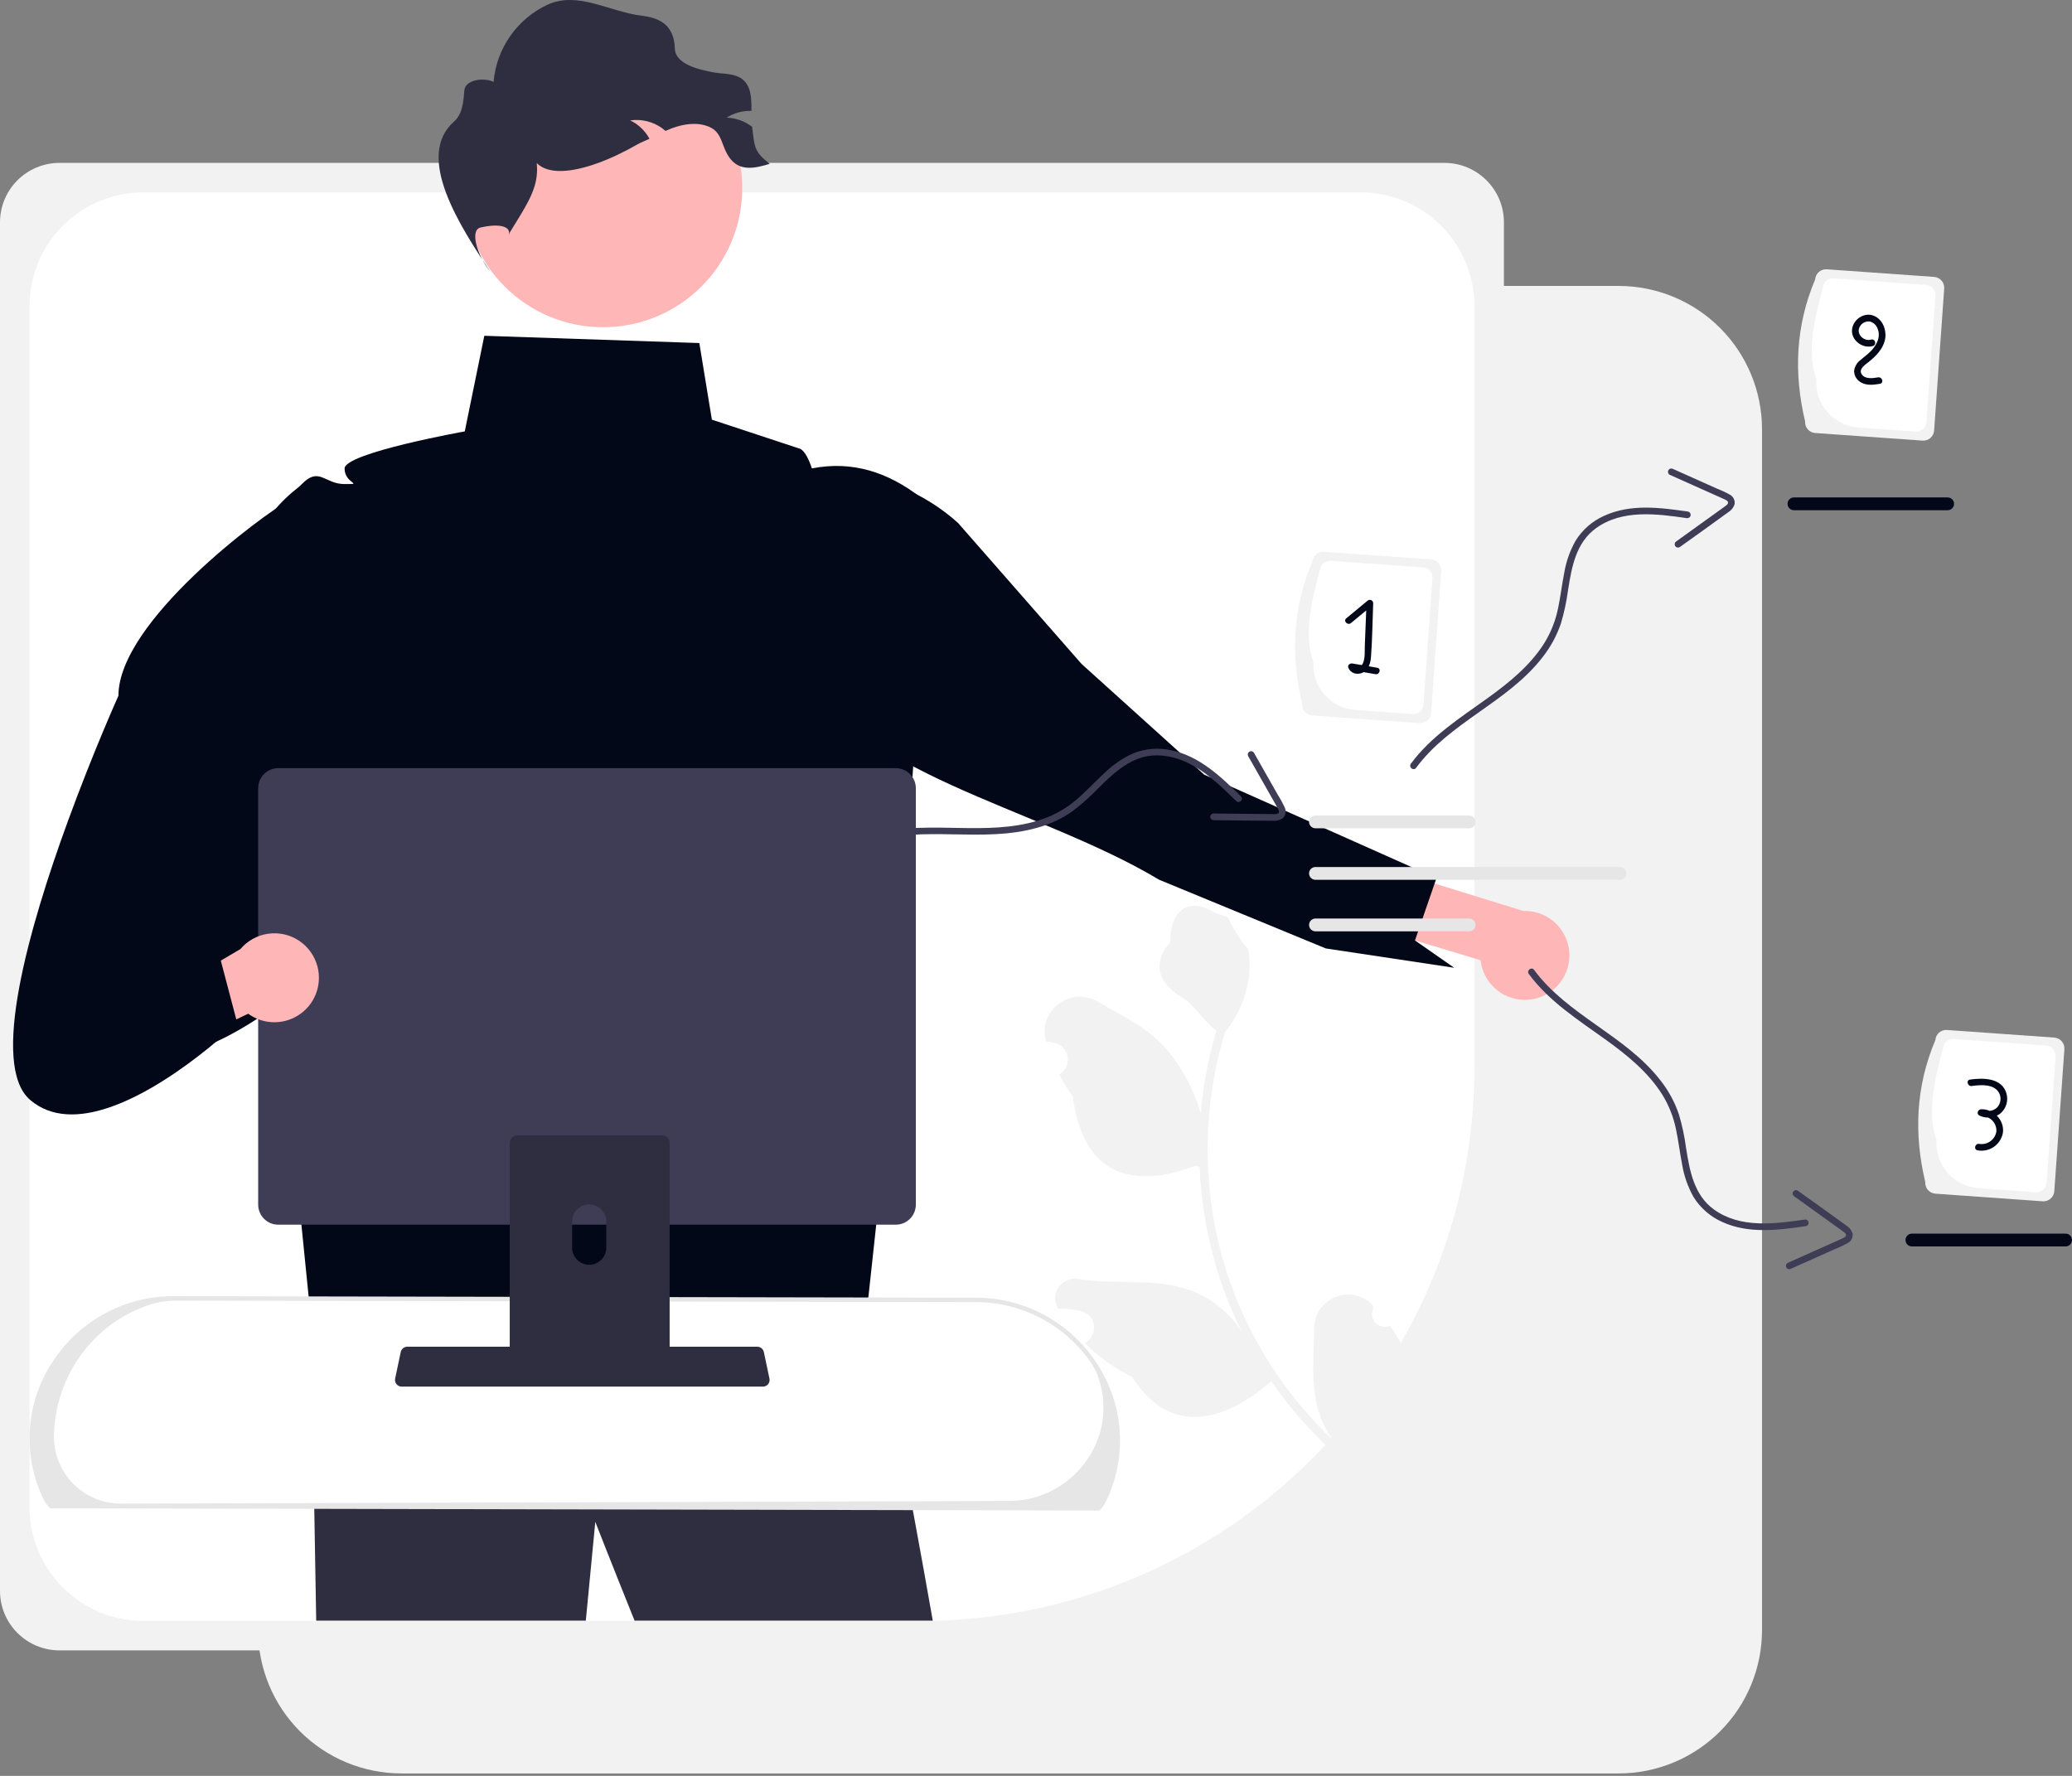
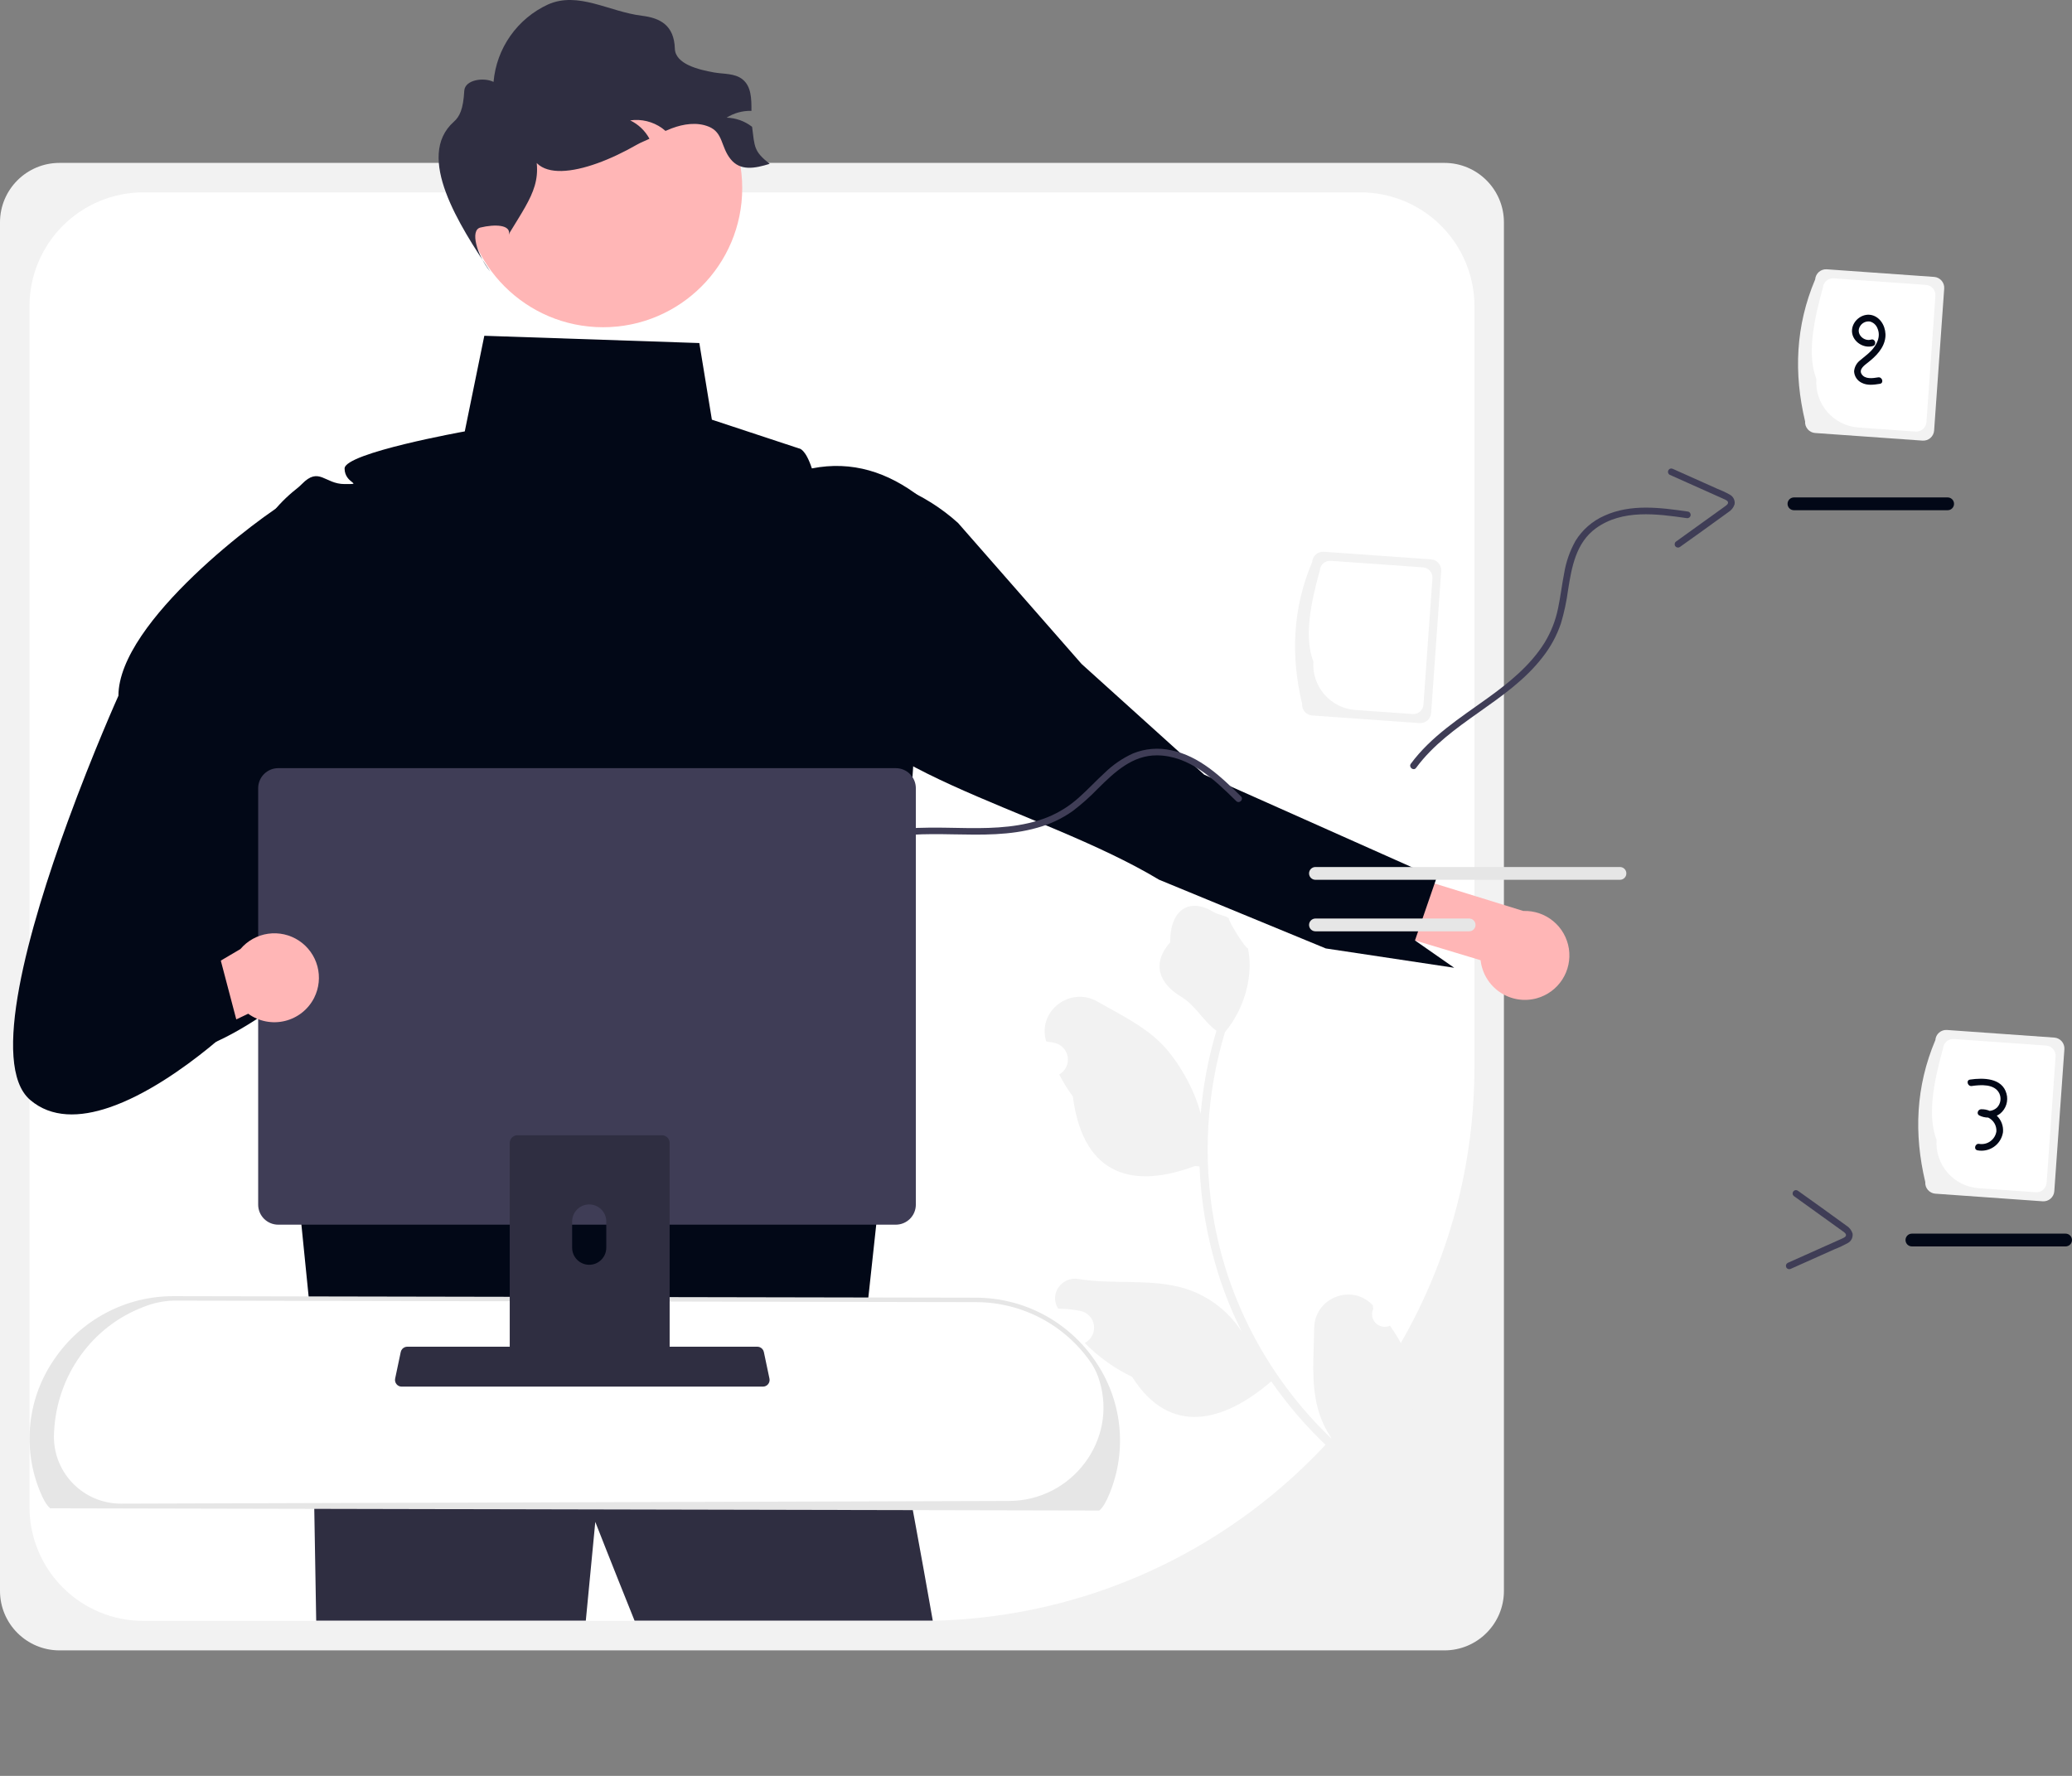
<svg xmlns="http://www.w3.org/2000/svg" width="539" height="462" viewBox="0 0 539 462" fill="none">
  <rect x="0" y="0" width="539" height="462" fill="#808080" stroke="none" />
  <g clip-path="url(#clip0_173_1122)">
-     <path d="M421.057 74.389H384.435V386.441C384.435 391.337 383.47 396.185 381.595 400.708C379.72 405.232 376.973 409.342 373.509 412.804C370.045 416.266 365.932 419.012 361.406 420.885C356.881 422.759 352.03 423.723 347.131 423.723H67.137V424.08C67.137 428.976 68.102 433.824 69.977 438.347C71.851 442.871 74.599 446.981 78.063 450.443C81.527 453.905 85.639 456.651 90.165 458.525C94.691 460.398 99.542 461.363 104.44 461.363H421.057C425.956 461.363 430.807 460.398 435.332 458.525C439.858 456.651 443.971 453.905 447.435 450.443C450.899 446.981 453.646 442.871 455.521 438.347C457.396 433.824 458.361 428.976 458.361 424.08V111.671C458.361 106.775 457.396 101.927 455.521 97.404C453.646 92.88 450.899 88.77 447.435 85.308C443.971 81.846 439.858 79.1 435.332 77.227C430.807 75.353 425.956 74.389 421.057 74.389Z" fill="#F2F2F2" />
    <path d="M375.74 42.377H15.484C6.932 42.377 0 49.306 0 57.852V413.876C0 422.423 6.932 429.351 15.484 429.351H375.74C384.291 429.351 391.224 422.423 391.224 413.876V57.852C391.224 49.306 384.291 42.377 375.74 42.377Z" fill="#F2F2F2" />
    <path d="M37.304 50.044C29.445 50.044 21.908 53.165 16.351 58.719C10.794 64.272 7.672 71.805 7.672 79.66V392.069C7.672 399.923 10.794 407.456 16.351 413.01C21.908 418.564 29.445 421.684 37.304 421.684H239.376C319.002 421.684 383.552 357.171 383.552 277.59V79.66C383.552 71.805 380.43 64.272 374.873 58.719C369.316 53.165 361.779 50.044 353.92 50.044H37.304Z" fill="white" />
    <path d="M399.785 259.703C398.166 260.152 396.47 260.243 394.813 259.972C393.155 259.7 391.577 259.072 390.186 258.131C388.796 257.189 387.626 255.957 386.759 254.52C385.892 253.083 385.347 251.474 385.163 249.806L329.835 233.106L330.694 216.676L396.263 236.99C399.096 236.889 401.867 237.83 404.052 239.635C406.237 241.44 407.684 243.984 408.118 246.783C408.552 249.583 407.944 252.445 406.408 254.826C404.872 257.207 402.516 258.943 399.785 259.703Z" fill="#FFB6B6" />
    <path d="M213.507 174.947C207.905 170.275 216.108 147.116 213.896 140.403C213.764 139.997 213.638 139.589 213.519 139.181C213.269 138.314 213.325 137.388 213.678 136.559L234.473 126.783C239.891 128.995 244.884 132.132 249.227 136.053L281.352 172.723L313.267 201.531L327.27 207.77L373.674 228.456L373.193 229.842L373.189 229.846L368.088 244.651L368.088 244.66L378.292 251.769L344.887 246.739L322.794 237.631L301.521 228.863C270.111 209.971 218.433 200.178 213.507 174.947Z" fill="#020817" />
    <path d="M361.564 344.885C360.951 345.164 360.267 345.248 359.604 345.125C358.942 345.002 358.333 344.679 357.861 344.199C357.389 343.719 357.075 343.106 356.963 342.442C356.851 341.778 356.946 341.096 357.236 340.488C357.19 340.151 357.157 339.91 357.112 339.574C357.057 339.518 357.003 339.463 356.949 339.408C351.458 333.841 341.961 337.699 341.865 345.515C341.779 352.451 341.022 359.669 342.769 366.267C343.542 369.184 344.816 371.944 346.534 374.425C335.657 364.098 327.13 351.554 321.53 337.644C320.128 334.152 318.923 330.584 317.92 326.958C317.1 323.984 316.413 320.98 315.858 317.947C312.866 301.483 313.824 284.544 318.654 268.522C322.321 264.082 324.539 258.626 325.008 252.888C325.183 250.823 325.058 248.744 324.637 246.714C324.136 246.996 319.437 239.524 319.638 238.87C318.452 238.046 316.908 238.019 315.664 237.25C309.479 233.425 304.338 236.584 304.414 245.119C299.502 250.691 301.508 255.866 307.273 259.307C310.941 261.496 312.981 265.629 316.443 268.158C316.338 268.523 316.22 268.882 316.114 269.247C314.192 275.933 312.93 282.792 312.346 289.724C310.599 282.995 306.296 275.768 302.239 271.623C297.618 266.9 291.302 263.893 285.461 260.55C278.445 256.534 269.923 262.926 272.092 270.711C272.113 270.786 272.134 270.861 272.156 270.937C272.862 271.031 273.564 271.149 274.262 271.293C275.14 271.478 275.942 271.924 276.563 272.573C277.183 273.222 277.593 274.042 277.739 274.928C277.885 275.813 277.76 276.722 277.38 277.535C277 278.348 276.384 279.028 275.611 279.485L275.532 279.531C276.569 281.524 277.756 283.435 279.083 285.247C281.818 306.467 295.366 309.168 310.827 303.34C311.235 303.378 311.634 303.42 312.039 303.449C312.434 312.862 314.052 322.185 316.853 331.181C318.522 336.482 320.617 341.639 323.118 346.603L323.019 346.431C319.616 341.161 314.498 337.226 308.528 335.291C299.694 332.496 289.499 334.248 280.57 332.734C276.272 332.005 272.944 336.505 275.15 340.263C275.185 340.323 275.22 340.383 275.256 340.442C276.499 340.449 277.741 340.534 278.973 340.695C279.68 340.789 280.382 340.908 281.08 341.052C281.958 341.237 282.76 341.683 283.381 342.331C284.001 342.98 284.411 343.801 284.557 344.686C284.703 345.572 284.578 346.481 284.198 347.294C283.818 348.107 283.201 348.786 282.429 349.243L282.349 349.29C282.292 349.323 282.243 349.352 282.186 349.385C285.76 353.012 289.932 355.997 294.519 358.209C304.359 373.747 318.357 369.989 330.688 359.377L330.697 359.374C334.995 365.555 339.925 371.274 345.406 376.437L369.622 366.737C369.601 366.434 369.568 366.125 369.538 365.825C367.353 366.863 365.049 367.631 362.678 368.11C363.591 365.186 364.497 362.246 365.41 359.323C365.434 359.266 365.454 359.207 365.471 359.148C365.93 357.655 366.401 356.168 366.86 354.675L366.86 354.673C365.523 351.197 363.743 347.907 361.565 344.885L361.564 344.885Z" fill="#F2F2F2" />
    <path d="M228.462 366.184L228.184 365.837C227.385 360.699 228.462 366.184 228.462 366.184Z" fill="#2F2E41" />
    <path d="M242.647 421.611H165.068C159.04 406.636 154.857 395.926 154.857 395.926C154.857 395.926 153.841 406.416 152.391 421.611H82.255C81.598 380.32 80.68 337.924 80.377 324.459L214.999 327.456L228.389 344.428C228.435 344.711 228.48 345.024 228.537 345.376C229.08 348.825 236.368 385.84 242.647 421.611Z" fill="#2F2E41" />
    <path d="M241.471 131.2L241.458 131.176C241.03 130.382 240.342 129.76 239.508 129.414C230.991 122.809 221.664 119.798 211.198 121.857C209.484 116.673 207.886 116.673 207.886 116.673L185.185 109.179L181.92 89.246L125.987 87.353L120.904 112.229C120.904 112.229 89.64 117.83 89.64 121.88C89.64 125.931 94.851 125.931 89.64 125.931C84.43 125.931 83.034 121.302 78.524 125.931C78.138 126.32 77.73 126.687 77.303 127.03C77.251 127.077 77.193 127.117 77.141 127.163C72.044 131.17 68.038 136.395 65.493 142.356C62.949 148.318 61.947 154.823 62.58 161.274L72.196 256.881L82.461 358.899L222.939 364.743L232.347 277.931L241.917 133.492C242.002 132.7 241.847 131.902 241.471 131.2Z" fill="#020817" />
    <path d="M10.866 387.585C11.668 389.602 12.477 391.079 13.294 391.81L285.739 392.389C286.556 391.658 287.365 390.18 288.167 388.164C297.696 364.205 279.72 338.224 253.923 338.175L45.124 337.779C19.362 337.73 1.35 363.659 10.866 387.585Z" fill="white" />
    <path d="M285.96 392.968L285.738 392.967L13.072 392.388L12.908 392.241C12.059 391.481 11.215 390.028 10.328 387.799C8.073 382.225 7.241 376.178 7.908 370.202C8.574 364.227 10.718 358.511 14.147 353.571C17.57 348.528 22.177 344.399 27.564 341.546C32.952 338.692 38.956 337.2 45.053 337.201H45.125L253.925 337.597C260.044 337.609 266.067 339.117 271.469 341.991C276.871 344.865 281.486 349.017 284.912 354.084C288.336 359.04 290.475 364.767 291.137 370.753C291.799 376.738 290.964 382.795 288.706 388.378C287.818 390.607 286.975 392.06 286.126 392.82L285.96 392.968ZM31.497 391.178L262.508 390.478C278.814 390.428 290.81 374.697 285.978 359.131C285.521 357.574 284.839 356.093 283.954 354.733C280.633 349.822 276.16 345.799 270.925 343.013C265.69 340.228 259.853 338.766 253.922 338.754L45.123 338.358H45.053C42.402 338.446 39.788 339.005 37.332 340.008C23.845 345.108 14.826 357.93 14.076 372.323C14.066 372.506 14.057 372.689 14.047 372.873C13.93 375.156 14.263 377.44 15.028 379.594C15.794 381.749 16.976 383.731 18.509 385.429C20.041 387.126 21.892 388.506 23.958 389.488C26.023 390.471 28.262 391.037 30.546 391.155C30.863 391.171 31.18 391.179 31.497 391.178Z" fill="#E6E6E6" />
    <path d="M338.725 183.113C335.741 170.588 336.239 158.252 341.348 146.165C341.402 145.418 341.751 144.722 342.317 144.231C342.884 143.739 343.622 143.493 344.371 143.545L372.29 145.525C373.038 145.579 373.734 145.927 374.226 146.493C374.717 147.06 374.964 147.798 374.912 148.546L372.289 185.493C372.235 186.241 371.886 186.937 371.32 187.428C370.753 187.92 370.015 188.166 369.266 188.114L341.347 186.134C340.599 186.08 339.902 185.732 339.411 185.165C338.919 184.599 338.673 183.861 338.725 183.113Z" fill="#F2F2F2" />
    <path d="M341.659 172.106C339.271 165.934 340.798 157.445 343.345 148.352C343.396 147.652 343.722 147 344.253 146.54C344.783 146.08 345.475 145.849 346.176 145.898L370.17 147.6C370.871 147.65 371.523 147.976 371.983 148.507C372.444 149.037 372.675 149.728 372.626 150.429L370.292 183.307C370.241 184.007 369.915 184.659 369.384 185.119C368.853 185.579 368.162 185.81 367.461 185.761L352.597 184.707C349.476 184.482 346.571 183.029 344.521 180.667C342.47 178.304 341.441 175.226 341.659 172.106Z" fill="white" />
-     <path d="M358.271 173.716C357.538 173.591 356.805 173.465 356.072 173.339C356.41 172.542 356.605 171.693 356.648 170.829C356.995 166.205 357.03 161.536 357.215 156.902C357.21 156.733 357.156 156.569 357.06 156.429C356.964 156.289 356.829 156.181 356.672 156.116C356.516 156.051 356.344 156.033 356.177 156.063C356.01 156.094 355.856 156.172 355.732 156.289C353.892 157.812 352.051 159.336 350.21 160.86C349.349 161.573 350.583 162.795 351.438 162.087C352.76 160.994 354.081 159.9 355.402 158.806C355.281 161.843 355.159 164.879 355.038 167.915C354.98 169.372 355.157 171.142 354.56 172.511C354.479 172.696 354.372 172.869 354.244 173.025C353.432 172.886 352.621 172.746 351.809 172.607C351.226 172.507 350.484 172.994 350.741 173.675C351.299 175.155 352.946 175.623 354.358 175.052C354.482 174.997 354.603 174.932 354.718 174.86L357.809 175.39C358.902 175.578 359.372 173.906 358.271 173.716Z" fill="#020817" />
    <path d="M500.833 307.519C497.849 294.994 498.346 282.658 503.456 270.571C503.51 269.823 503.858 269.128 504.425 268.636C504.991 268.145 505.73 267.899 506.478 267.951L534.398 269.931C535.146 269.985 535.842 270.333 536.334 270.899C536.825 271.466 537.072 272.204 537.02 272.951L534.396 309.899C534.343 310.647 533.994 311.343 533.427 311.834C532.861 312.325 532.122 312.572 531.374 312.52L503.455 310.54C502.706 310.486 502.01 310.137 501.519 309.571C501.027 309.005 500.78 308.267 500.833 307.519Z" fill="#F2F2F2" />
    <path d="M503.766 296.511C501.379 290.339 502.905 281.851 505.453 272.758C505.503 272.058 505.83 271.406 506.36 270.946C506.891 270.486 507.583 270.255 508.284 270.304L532.278 272.005C532.979 272.056 533.631 272.382 534.091 272.912C534.552 273.443 534.783 274.134 534.734 274.834L532.399 307.713C532.349 308.413 532.022 309.065 531.492 309.525C530.961 309.985 530.269 310.216 529.569 310.167L514.705 309.113C511.583 308.888 508.679 307.435 506.628 305.073C504.578 302.71 503.549 299.631 503.766 296.511Z" fill="white" />
    <path d="M519.43 290.242C519.749 290.093 520.051 289.91 520.331 289.697C521.075 289.083 521.625 288.268 521.914 287.348C522.203 286.429 522.219 285.445 521.96 284.517C520.834 280.383 515.887 280.358 512.471 280.855C511.369 281.016 511.838 282.689 512.933 282.529C515.235 282.194 518.849 281.923 520.086 284.436C520.368 285.026 520.468 285.687 520.374 286.334C520.28 286.982 519.996 287.587 519.557 288.072C519.032 288.598 518.342 288.927 517.602 289.001C516.886 288.69 516.108 288.545 515.328 288.577C514.523 288.615 514.075 289.785 514.89 290.195C515.611 290.554 516.405 290.741 517.211 290.742C517.879 291.064 518.437 291.576 518.815 292.214C519.193 292.852 519.373 293.588 519.334 294.328C519.257 294.833 519.082 295.318 518.818 295.755C518.553 296.193 518.206 296.574 517.794 296.877C517.383 297.18 516.915 297.399 516.419 297.521C515.923 297.644 515.408 297.667 514.902 297.591L514.881 297.587C513.789 297.368 513.322 299.041 514.419 299.261C515.89 299.538 517.411 299.22 518.648 298.376C519.884 297.532 520.734 296.232 521.011 294.762C521.026 294.682 521.04 294.602 521.051 294.522C521.12 293.733 521.01 292.938 520.73 292.197C520.449 291.456 520.005 290.788 519.43 290.242Z" fill="#020817" />
    <path d="M469.569 109.627C466.585 97.102 467.083 84.766 472.192 72.68C472.246 71.932 472.595 71.236 473.161 70.745C473.728 70.254 474.466 70.007 475.215 70.059L503.134 72.039C503.882 72.093 504.578 72.441 505.07 73.008C505.561 73.574 505.808 74.312 505.756 75.06L503.133 112.008C503.079 112.755 502.73 113.451 502.164 113.942C501.597 114.434 500.859 114.68 500.11 114.628L472.191 112.648C471.443 112.594 470.746 112.246 470.255 111.68C469.763 111.113 469.517 110.375 469.569 109.627Z" fill="#F2F2F2" />
    <path d="M472.503 98.619C470.115 92.447 471.642 83.959 474.189 74.866C474.24 74.166 474.566 73.514 475.097 73.054C475.627 72.594 476.319 72.363 477.02 72.412L501.014 74.113C501.715 74.164 502.367 74.49 502.827 75.02C503.288 75.551 503.519 76.242 503.47 76.942L501.136 109.821C501.085 110.521 500.759 111.173 500.228 111.633C499.697 112.093 499.006 112.324 498.305 112.275L483.441 111.221C480.32 110.996 477.415 109.543 475.365 107.181C473.314 104.818 472.285 101.739 472.503 98.619Z" fill="white" />
    <path d="M487.258 82.074C484.798 81.221 482.063 83.165 481.784 85.686C481.468 88.542 484.543 90.798 487.205 90.021C488.275 89.709 487.82 88.033 486.743 88.347C484.792 88.916 482.71 86.811 483.832 84.928C484.087 84.474 484.474 84.108 484.942 83.879C485.411 83.65 485.937 83.569 486.453 83.647C486.89 83.768 487.293 83.99 487.63 84.295C487.966 84.6 488.226 84.979 488.389 85.403C489.346 87.559 488.209 89.748 486.701 91.315C485.84 92.209 484.831 92.903 483.904 93.718C483.454 94.058 483.08 94.489 482.806 94.983C482.532 95.477 482.365 96.022 482.315 96.585C482.339 97.217 482.536 97.831 482.884 98.359C483.232 98.888 483.719 99.311 484.29 99.584C485.771 100.345 487.455 100.103 489.031 99.849C490.131 99.672 489.664 97.999 488.569 98.175C487.191 98.397 485.128 98.733 484.255 97.297C483.508 96.067 485.048 94.988 485.887 94.334C487.997 92.69 490.13 90.567 490.446 87.772C490.706 85.482 489.542 82.866 487.258 82.074Z" fill="#020817" />
    <path d="M63.567 251.201L77.323 257.392C70.856 262.635 61.008 269.688 51.363 272.952L36.038 262.507C30.329 240.508 33.826 217.837 40.687 198.667C44.488 188.015 49.529 177.846 55.705 168.37C55.072 161.92 56.075 155.414 58.619 149.453C61.164 143.492 65.169 138.267 70.266 134.26C70.323 134.213 70.376 134.173 70.428 134.126C75.504 138.529 79.651 143.9 82.625 149.924C85.6 155.947 87.342 162.504 87.75 169.209L88.057 174.278L88.671 184.265L90.228 209.771L71.759 238.471L63.567 251.201Z" fill="#020817" />
    <path d="M103.142 360.09C103.303 360.291 103.507 360.454 103.74 360.565C103.973 360.676 104.228 360.734 104.485 360.732H198.473C198.73 360.732 198.984 360.674 199.216 360.564C199.448 360.453 199.652 360.292 199.814 360.093C199.976 359.893 200.092 359.66 200.152 359.41C200.212 359.161 200.217 358.901 200.164 358.649L198.705 351.723C198.644 351.44 198.514 351.178 198.326 350.958C198.138 350.739 197.898 350.57 197.628 350.467C197.432 350.391 197.224 350.351 197.014 350.352H105.939C105.729 350.351 105.52 350.391 105.325 350.467C105.055 350.57 104.815 350.739 104.627 350.958C104.439 351.178 104.309 351.44 104.248 351.723L102.789 358.649C102.737 358.9 102.742 359.16 102.803 359.409C102.864 359.659 102.98 359.891 103.142 360.09Z" fill="#2F2E41" />
    <path d="M67.16 205.04V313.394C67.161 314.775 67.711 316.099 68.688 317.075C69.665 318.052 70.989 318.601 72.371 318.602H233.031C234.413 318.601 235.737 318.052 236.714 317.075C237.691 316.099 238.241 314.775 238.242 313.394V205.04C238.238 203.66 237.688 202.338 236.712 201.363C235.735 200.388 234.411 199.84 233.031 199.838H72.371C70.99 199.84 69.667 200.388 68.69 201.363C67.714 202.338 67.163 203.66 67.16 205.04Z" fill="#3F3D56" />
    <path d="M132.6 297.343V356.687H174.198V297.343C174.198 296.916 174.062 296.5 173.809 296.157C173.556 295.813 173.199 295.56 172.791 295.433C172.598 295.37 172.397 295.339 172.194 295.341H134.609C134.077 295.34 133.566 295.55 133.19 295.925C132.813 296.3 132.601 296.809 132.6 297.341V297.343ZM148.834 317.734C148.845 316.564 149.317 315.446 150.149 314.623C150.98 313.799 152.104 313.337 153.274 313.337C154.445 313.337 155.568 313.799 156.399 314.623C157.231 315.446 157.704 316.564 157.715 317.734V324.62C157.709 325.793 157.238 326.916 156.406 327.743C155.574 328.571 154.448 329.035 153.274 329.035C152.1 329.035 150.974 328.571 150.142 327.743C149.31 326.916 148.84 325.793 148.834 324.62V317.734Z" fill="#2F2E41" />
    <path d="M156.877 85.132C176.87 85.132 193.077 68.934 193.077 48.952C193.077 28.971 176.87 12.773 156.877 12.773C136.884 12.773 120.677 28.971 120.677 48.952C120.677 68.934 136.884 85.132 156.877 85.132Z" fill="#FFB6B6" />
    <path d="M200.221 42.623C196.318 43.834 192.556 44.548 190.017 41.348C187.479 38.149 188.143 34.49 184.367 32.948C181.319 31.699 177.799 32.234 174.725 33.394C174.177 33.598 173.641 33.827 173.118 34.057C172.825 33.802 172.531 33.56 172.213 33.33C169.813 31.625 166.851 30.904 163.935 31.316C166.066 32.345 167.82 34.017 168.948 36.096C167.902 36.619 166.778 37.01 165.772 37.588C151.947 45.532 136.573 48.731 137.827 35.472C142.011 46.485 138.758 50.411 132.624 60.469L132.381 61.055C132.993 58.416 128.689 58.291 124.971 59.194C122.225 59.861 124.002 66.259 127.522 70.666C119.653 58.824 107.866 40.744 118.058 31.673C119.561 30.335 120.505 28.448 120.775 23.617C120.935 20.753 125.813 20.035 128.389 21.31C128.762 17.003 130.268 12.872 132.754 9.334C135.241 5.797 138.619 2.98 142.546 1.169C150.428 -2.336 158.444 3.056 167.009 4.101C171.761 4.681 175.364 6.594 175.554 12.655C175.681 16.691 181.766 18.136 185.745 18.85C188.27 19.296 191.114 19.028 193.129 20.622C195.464 22.47 195.489 25.72 195.476 28.843C193.192 28.778 190.941 29.395 189.01 30.615C191.374 30.674 193.659 31.477 195.54 32.91C195.576 32.932 195.61 32.958 195.642 32.986C196.331 38.238 196.05 39.347 200.221 42.623Z" fill="#2F2E41" />
-     <path d="M226.329 219.035C240.474 214.642 255.617 219.393 269.84 215.338C273.111 214.443 276.203 212.992 278.981 211.047C281.35 209.251 283.575 207.273 285.634 205.129C289.912 200.9 294.559 196.459 300.987 196.508C309.451 196.573 315.951 202.857 321.593 208.406C322.39 209.19 323.619 207.963 322.821 207.178C317.636 202.079 312.035 196.7 304.656 195.178C301.345 194.444 297.89 194.731 294.746 196.001C292.018 197.24 289.527 198.942 287.382 201.033C285.11 203.116 283.014 205.384 280.71 207.434C278.306 209.62 275.535 211.368 272.526 212.597C266.006 215.192 258.854 215.505 251.919 215.429C243.214 215.334 234.301 214.742 225.867 217.361C224.803 217.692 225.257 219.368 226.329 219.035Z" fill="#3F3D56" />
-     <path d="M324.694 196.707L329.043 204.368L331.147 208.075C331.521 208.734 331.905 209.388 332.269 210.052C332.492 210.46 332.981 211.196 332.514 211.583C332.105 211.783 331.644 211.855 331.193 211.789C330.426 211.79 329.659 211.773 328.893 211.765L324.581 211.722L315.668 211.632C315.443 211.639 315.23 211.734 315.074 211.896C314.917 212.058 314.83 212.274 314.83 212.499C314.83 212.725 314.917 212.941 315.074 213.103C315.23 213.265 315.443 213.36 315.668 213.367C320.842 213.42 326.019 213.529 331.193 213.525C332.095 213.611 332.999 213.364 333.732 212.83C334.091 212.473 334.328 212.013 334.411 211.513C334.493 211.014 334.417 210.501 334.192 210.048C333.682 208.935 333.095 207.859 332.436 206.828L330.542 203.492L326.194 195.831C326.074 195.641 325.884 195.504 325.665 195.451C325.446 195.398 325.215 195.431 325.021 195.545C324.826 195.659 324.683 195.843 324.623 196.06C324.562 196.277 324.587 196.509 324.694 196.707Z" fill="#3F3D56" />
-     <path d="M382.167 215.479H342.201C341.983 215.48 341.766 215.438 341.563 215.355C341.361 215.272 341.177 215.15 341.021 214.996C340.866 214.842 340.743 214.659 340.658 214.457C340.574 214.255 340.53 214.038 340.529 213.82C340.529 213.601 340.571 213.384 340.654 213.182C340.737 212.98 340.86 212.796 341.014 212.641C341.168 212.486 341.352 212.363 341.554 212.278C341.756 212.194 341.973 212.151 342.191 212.15C342.195 212.15 342.198 212.15 342.201 212.15H382.167C382.386 212.149 382.603 212.192 382.805 212.275C383.008 212.358 383.192 212.48 383.347 212.634C383.503 212.788 383.626 212.971 383.711 213.173C383.795 213.375 383.839 213.591 383.839 213.81C383.84 214.028 383.798 214.245 383.714 214.447C383.631 214.65 383.509 214.834 383.355 214.989C383.2 215.144 383.017 215.267 382.815 215.351C382.613 215.435 382.396 215.479 382.177 215.479C382.174 215.479 382.171 215.479 382.167 215.479Z" fill="#E6E6E6" />
+     <path d="M226.329 219.035C240.474 214.642 255.617 219.393 269.84 215.338C273.111 214.443 276.203 212.992 278.981 211.047C281.35 209.251 283.575 207.273 285.634 205.129C289.912 200.9 294.559 196.459 300.987 196.508C309.451 196.573 315.951 202.857 321.593 208.406C322.39 209.19 323.619 207.963 322.821 207.178C317.636 202.079 312.035 196.7 304.656 195.178C301.345 194.444 297.89 194.731 294.746 196.001C292.018 197.24 289.527 198.942 287.382 201.033C285.11 203.116 283.014 205.384 280.71 207.434C278.306 209.62 275.535 211.368 272.526 212.597C266.006 215.192 258.854 215.505 251.919 215.429C243.214 215.334 234.301 214.742 225.867 217.361Z" fill="#3F3D56" />
    <path d="M382.167 242.286H342.201C341.983 242.286 341.766 242.244 341.564 242.161C341.361 242.078 341.177 241.956 341.022 241.802C340.867 241.648 340.744 241.465 340.66 241.263C340.575 241.061 340.532 240.845 340.531 240.626C340.53 240.408 340.573 240.191 340.656 239.989C340.739 239.787 340.861 239.603 341.015 239.448C341.169 239.293 341.353 239.17 341.554 239.086C341.756 239.001 341.973 238.958 342.191 238.957C342.195 238.957 342.198 238.957 342.201 238.957H382.167C382.386 238.956 382.602 238.999 382.805 239.082C383.007 239.165 383.191 239.287 383.346 239.441C383.501 239.595 383.624 239.778 383.709 239.98C383.793 240.181 383.837 240.398 383.837 240.616C383.838 240.835 383.796 241.051 383.713 241.254C383.629 241.456 383.507 241.64 383.353 241.795C383.199 241.95 383.016 242.073 382.814 242.157C382.612 242.241 382.396 242.285 382.177 242.286C382.174 242.286 382.17 242.286 382.167 242.286Z" fill="#E6E6E6" />
    <path d="M421.4 228.882H342.201C341.983 228.883 341.766 228.841 341.563 228.758C341.361 228.675 341.177 228.553 341.021 228.399C340.866 228.245 340.743 228.062 340.658 227.86C340.574 227.658 340.53 227.442 340.529 227.223C340.529 227.004 340.571 226.788 340.654 226.585C340.738 226.383 340.86 226.199 341.014 226.044C341.169 225.889 341.352 225.766 341.554 225.682C341.756 225.598 341.973 225.554 342.191 225.554C342.195 225.554 342.198 225.554 342.201 225.554H421.4C421.619 225.553 421.836 225.595 422.039 225.678C422.241 225.761 422.425 225.883 422.581 226.037C422.736 226.191 422.859 226.374 422.944 226.576C423.028 226.778 423.072 226.994 423.073 227.213C423.073 227.432 423.031 227.648 422.948 227.851C422.864 228.053 422.742 228.237 422.588 228.392C422.433 228.547 422.25 228.67 422.048 228.754C421.846 228.838 421.629 228.882 421.41 228.882C421.407 228.882 421.404 228.882 421.4 228.882Z" fill="#E6E6E6" />
    <path d="M368.375 199.761C377.168 187.847 392.184 182.71 401.24 171.023C403.345 168.366 404.977 165.366 406.062 162.154C406.906 159.305 407.526 156.394 407.915 153.448C408.855 147.508 409.967 141.179 415.175 137.413C422.033 132.454 430.994 133.669 438.828 134.8C439.052 134.826 439.277 134.765 439.457 134.628C439.636 134.492 439.755 134.291 439.789 134.068C439.823 133.846 439.769 133.619 439.639 133.435C439.508 133.251 439.312 133.125 439.09 133.084C431.891 132.045 424.19 131.027 417.343 134.17C414.24 135.538 411.627 137.815 409.846 140.699C408.383 143.312 407.384 146.159 406.896 149.113C406.299 152.136 405.955 155.204 405.314 158.22C404.672 161.405 403.476 164.453 401.78 167.224C398.064 173.175 392.488 177.661 386.856 181.706C379.786 186.783 372.254 191.582 367.011 198.685C366.35 199.582 367.709 200.663 368.375 199.761Z" fill="#3F3D56" />
    <path d="M434.394 123.538L442.438 127.136L446.33 128.877C447.021 129.187 447.719 129.486 448.405 129.806C448.827 130.002 449.657 130.306 449.511 130.893C449.411 131.294 448.874 131.616 448.568 131.842C447.951 132.297 447.323 132.737 446.701 133.185L443.201 135.702L435.967 140.906C435.79 141.045 435.675 141.248 435.645 141.471C435.615 141.694 435.672 141.92 435.806 142.102C435.939 142.283 436.138 142.405 436.36 142.443C436.582 142.481 436.81 142.431 436.996 142.304C441.195 139.284 445.431 136.307 449.597 133.241C450.375 132.776 450.956 132.042 451.231 131.178C451.308 130.678 451.227 130.166 450.997 129.715C450.768 129.264 450.402 128.896 449.953 128.664C448.882 128.069 447.772 127.55 446.629 127.109L443.127 125.542L435.083 121.944C434.873 121.862 434.639 121.864 434.431 121.951C434.223 122.038 434.057 122.202 433.968 122.408C433.878 122.615 433.873 122.849 433.952 123.059C434.032 123.27 434.19 123.442 434.394 123.538Z" fill="#3F3D56" />
    <path d="M506.643 132.735H466.677C466.458 132.736 466.241 132.694 466.039 132.611C465.836 132.528 465.652 132.406 465.497 132.252C465.342 132.098 465.218 131.914 465.134 131.713C465.049 131.511 465.006 131.294 465.005 131.076C465.004 130.857 465.047 130.64 465.13 130.438C465.213 130.236 465.335 130.052 465.49 129.897C465.644 129.742 465.828 129.618 466.03 129.534C466.232 129.45 466.448 129.407 466.667 129.406C466.67 129.406 466.674 129.406 466.677 129.406H506.643C506.862 129.405 507.079 129.448 507.281 129.53C507.484 129.613 507.668 129.735 507.823 129.89C507.978 130.044 508.102 130.227 508.186 130.429C508.271 130.63 508.314 130.847 508.315 131.066C508.316 131.284 508.273 131.501 508.19 131.703C508.107 131.906 507.984 132.089 507.83 132.245C507.676 132.4 507.492 132.523 507.29 132.607C507.088 132.691 506.872 132.734 506.653 132.735C506.65 132.735 506.646 132.735 506.643 132.735Z" fill="#020817" />
-     <path d="M399.06 252.308C407.853 264.221 422.869 269.358 431.925 281.045C434.03 283.702 435.661 286.703 436.746 289.914C437.591 292.763 438.211 295.674 438.6 298.62C439.54 304.561 440.651 310.889 445.859 314.655C452.717 319.614 461.678 318.399 469.513 317.268C469.737 317.242 469.962 317.303 470.141 317.44C470.321 317.576 470.44 317.777 470.474 318C470.508 318.222 470.454 318.45 470.324 318.633C470.193 318.817 469.996 318.943 469.775 318.984C462.576 320.023 454.875 321.041 448.027 317.899C444.925 316.53 442.311 314.253 440.531 311.369C439.067 308.756 438.069 305.91 437.58 302.955C436.984 299.932 436.639 296.864 435.998 293.849C435.357 290.663 434.161 287.616 432.464 284.844C428.749 278.893 423.172 274.407 417.54 270.362C410.47 265.285 402.938 260.486 397.696 253.383C397.034 252.487 398.394 251.405 399.06 252.308Z" fill="#3F3D56" />
    <path d="M465.078 328.53L473.122 324.932L477.014 323.191C477.706 322.882 478.403 322.582 479.09 322.263C479.512 322.066 480.342 321.763 480.195 321.175C480.095 320.775 479.559 320.453 479.252 320.226C478.636 319.771 478.008 319.331 477.386 318.884L473.885 316.366L466.652 311.163C466.475 311.023 466.359 310.82 466.329 310.597C466.299 310.374 466.357 310.148 466.49 309.967C466.624 309.785 466.822 309.663 467.044 309.625C467.266 309.587 467.494 309.637 467.68 309.764C471.88 312.785 476.115 315.761 480.281 318.828C481.06 319.293 481.641 320.026 481.915 320.89C481.993 321.39 481.911 321.902 481.682 322.354C481.453 322.805 481.087 323.173 480.637 323.405C479.567 323.999 478.456 324.519 477.314 324.959L473.811 326.526L465.767 330.124C465.558 330.206 465.324 330.204 465.116 330.117C464.908 330.031 464.742 329.867 464.652 329.66C464.563 329.453 464.557 329.22 464.637 329.009C464.716 328.798 464.875 328.627 465.078 328.53Z" fill="#3F3D56" />
    <path d="M537.327 324.261H497.362C496.92 324.263 496.496 324.089 496.183 323.778C495.87 323.468 495.693 323.045 495.691 322.604C495.689 322.163 495.862 321.739 496.173 321.426C496.483 321.112 496.905 320.935 497.347 320.933C497.352 320.933 497.357 320.933 497.362 320.933H537.327C537.769 320.931 538.193 321.105 538.506 321.416C538.819 321.726 538.996 322.149 538.998 322.59C539 323.031 538.827 323.455 538.516 323.768C538.206 324.081 537.783 324.259 537.342 324.261C537.337 324.261 537.332 324.261 537.327 324.261Z" fill="#020817" />
    <path d="M81.73 259.568C80.973 261.067 79.9 262.383 78.584 263.426C77.268 264.469 75.741 265.214 74.109 265.609C72.477 266.005 70.778 266.041 69.131 265.716C67.483 265.391 65.926 264.712 64.567 263.726L22.942 283.523L20.153 271.863L62.543 246.897C64.373 244.733 66.934 243.317 69.74 242.915C72.546 242.512 75.403 243.153 77.768 244.715C80.133 246.277 81.842 248.652 82.572 251.389C83.303 254.127 83.003 257.037 81.73 259.568Z" fill="#FFB6B6" />
    <path d="M65.69 199.435L36.4 259.248L48.779 253.642L57.393 249.736L61.712 266.134C61.712 266.134 58.852 268.912 54.342 272.563C47.875 277.805 38.027 284.859 28.382 288.122C20.832 290.68 13.416 290.917 7.846 286.149C-2.725 277.099 7.609 241.16 17.596 213.797C24.283 195.472 30.808 181 30.808 181C30.808 161.674 68.335 133.884 75.3 130.083C79.277 127.919 80.377 131.07 80.377 131.07L58.551 163.005L65.076 189.448L66.923 196.918L65.69 199.435Z" fill="#020817" />
  </g>
  <defs>
    <clipPath id="clip0_173_1122">
      <rect width="539" height="461.363" fill="white" />
    </clipPath>
  </defs>
</svg>